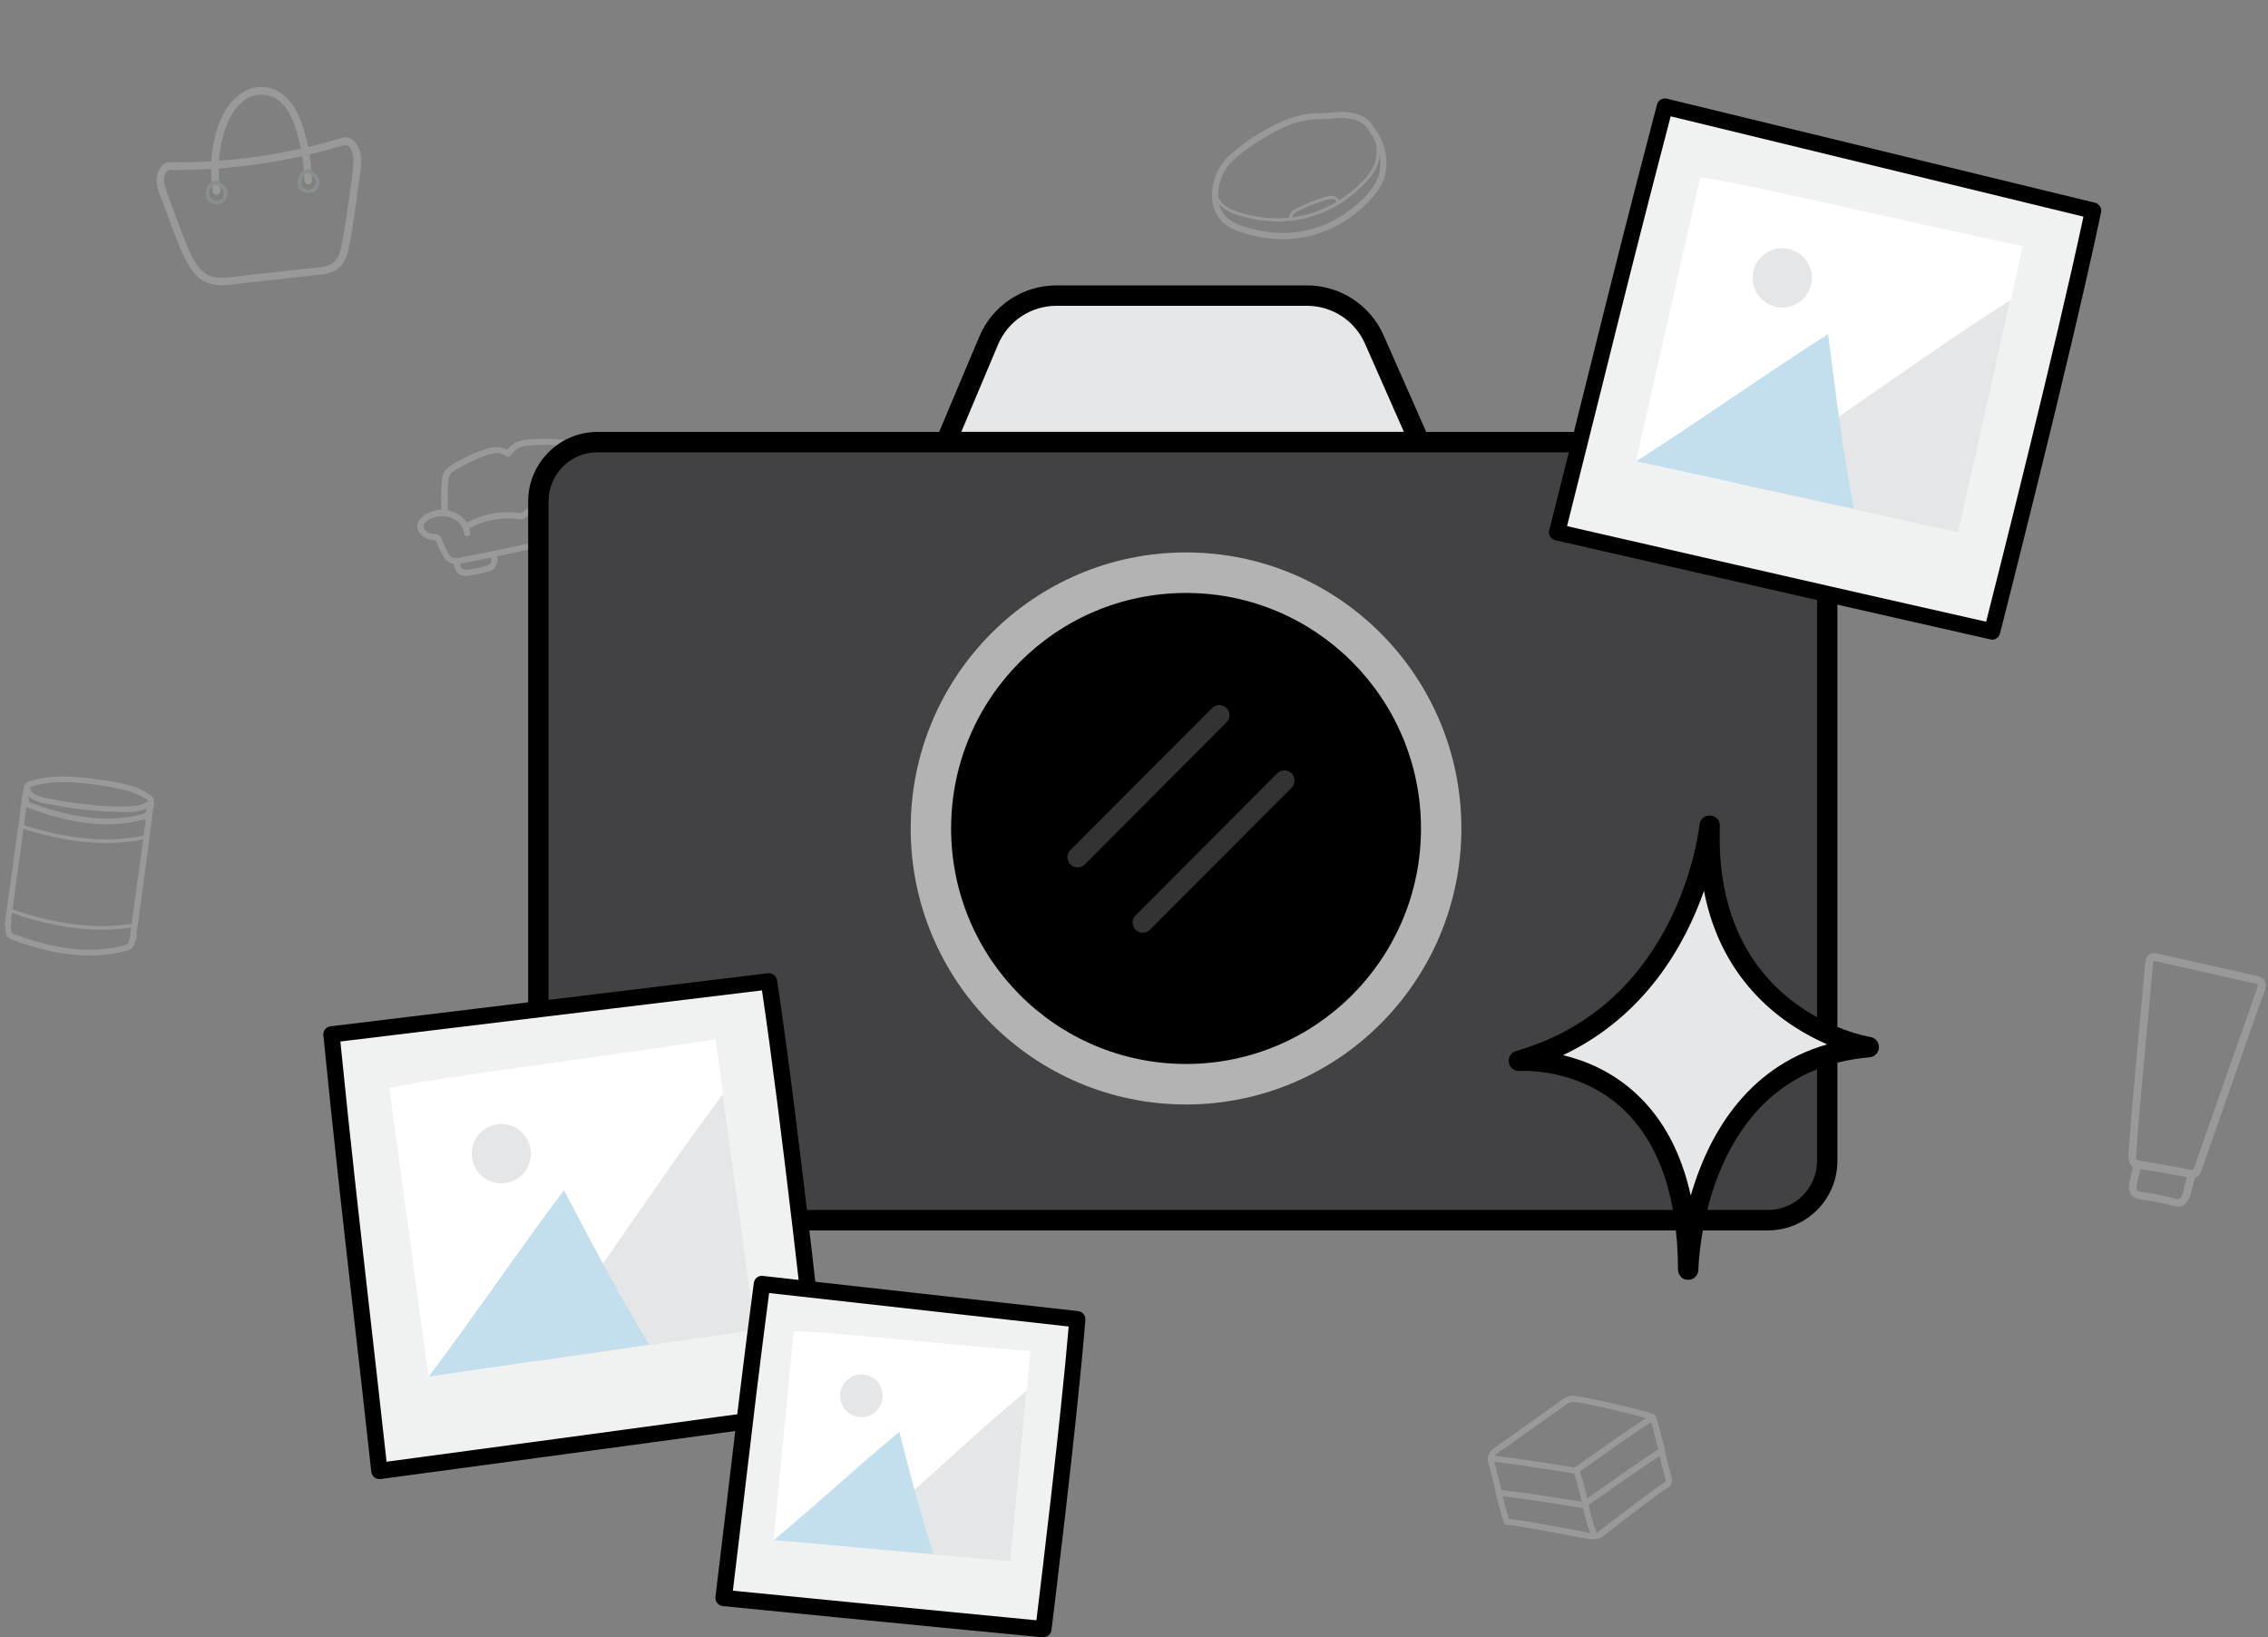
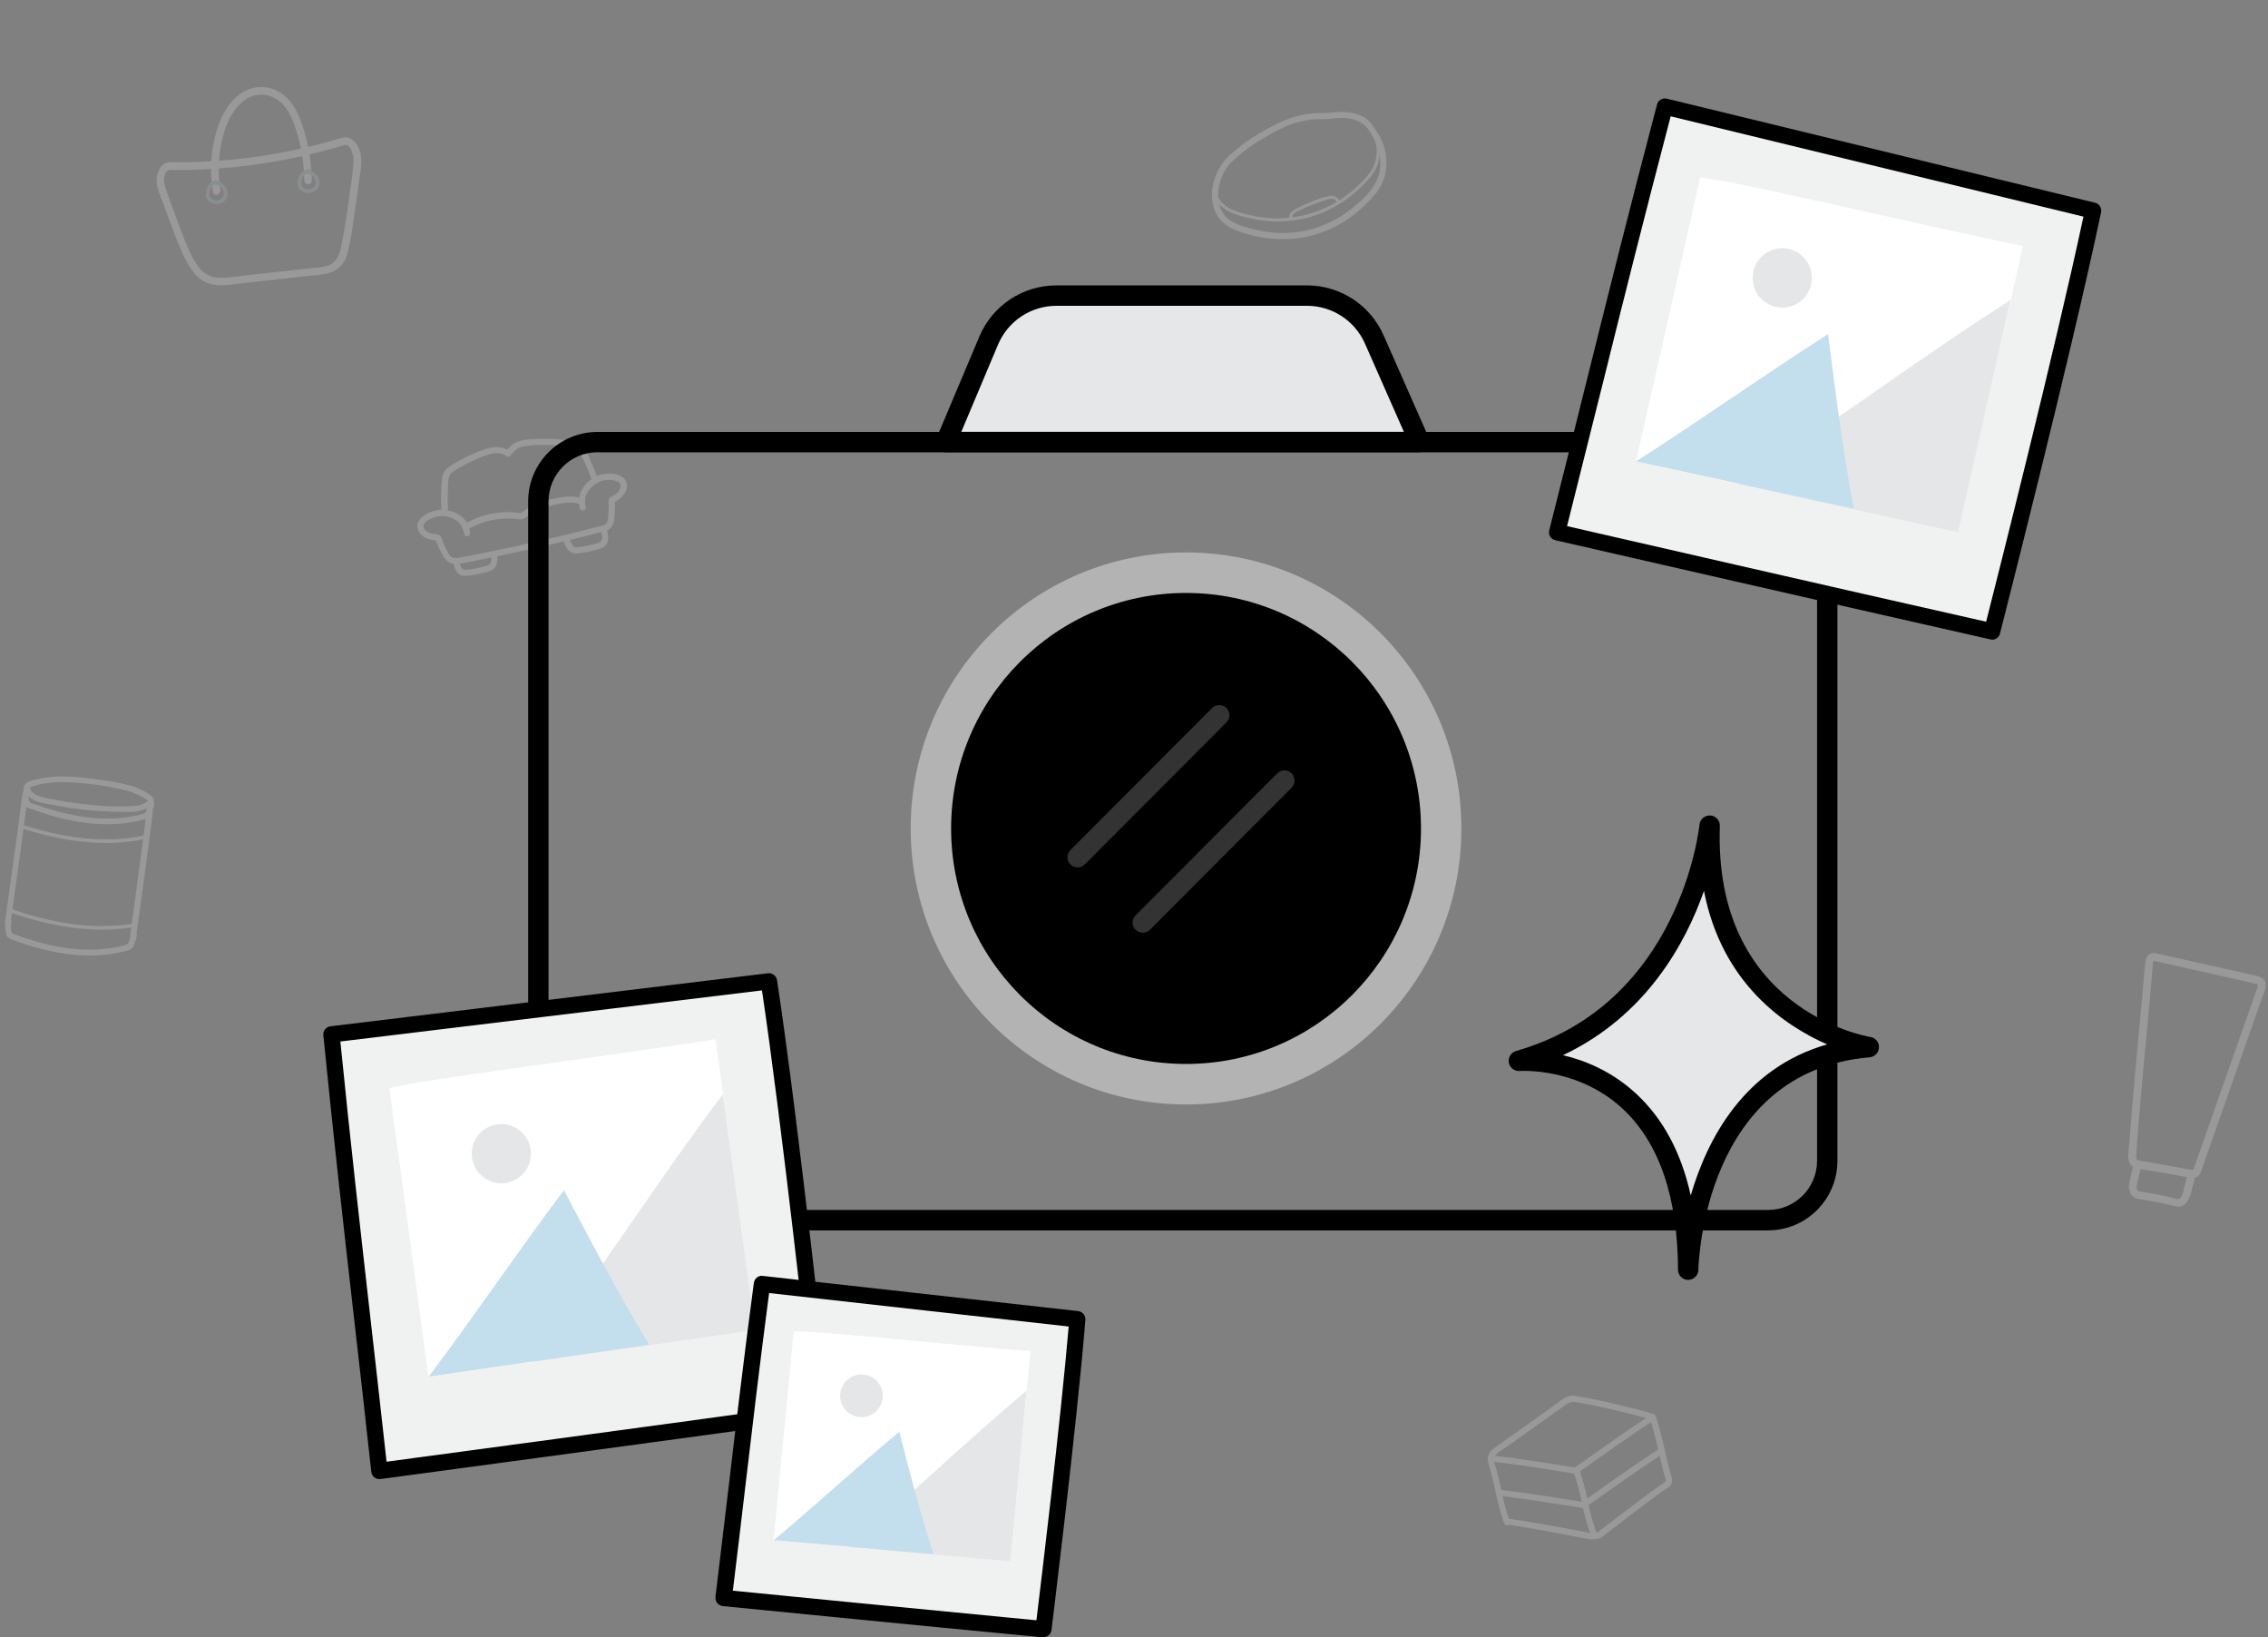
<svg xmlns="http://www.w3.org/2000/svg" width="345" height="249" viewBox="0 0 345 249" fill="none">
  <rect x="0" y="0" width="345" height="249" fill="#808080" stroke="none" />
  <g clip-path="url(#clip0_4124_23742)">
    <g opacity="0.2">
      <path d="M52.386 22.055C53.392 21.807 53.779 23.715 53.779 24.367C53.702 25.841 53.531 27.316 53.284 28.774C52.897 31.707 52.494 34.655 51.89 37.542C51.658 38.675 51.271 39.807 50.125 40.288C49.072 40.738 47.802 40.723 46.672 40.847C43.683 41.173 40.695 41.514 37.722 41.84C36.406 41.98 35.074 42.213 33.742 42.244C32.55 42.337 31.389 41.871 30.553 41.018C29.716 40.009 29.051 38.876 28.586 37.65C27.998 36.331 27.502 34.966 26.991 33.616C26.48 32.219 25.969 30.823 25.458 29.426C25.102 28.448 24.591 27.114 25.303 26.152C25.629 25.717 26.171 25.857 26.666 25.857C27.394 25.857 28.122 25.857 28.849 25.826C30.305 25.795 31.76 25.717 33.216 25.624C39.719 25.143 46.145 23.948 52.401 22.055C52.695 21.962 52.865 21.636 52.773 21.326C52.68 21.046 52.386 20.875 52.107 20.938C45.867 22.831 39.425 24.026 32.906 24.476C31.265 24.584 29.639 24.662 27.998 24.677C27.27 24.677 26.527 24.646 25.799 24.677C25.288 24.677 24.823 24.926 24.498 25.314C23.832 26.276 23.647 27.486 23.987 28.603C24.189 29.364 24.514 30.109 24.792 30.838C25.102 31.676 25.412 32.514 25.721 33.367C26.248 34.826 26.79 36.285 27.409 37.712C27.936 39.078 28.648 40.366 29.531 41.53C30.336 42.523 31.497 43.175 32.782 43.33C34.191 43.501 35.662 43.206 37.072 43.051L46.919 41.964C48.143 41.825 49.49 41.809 50.651 41.297C51.751 40.77 52.556 39.776 52.835 38.581C53.268 36.859 53.578 35.105 53.795 33.336C54.089 31.521 54.337 29.69 54.569 27.874C54.77 26.26 55.266 24.383 54.693 22.8C54.306 21.713 53.377 20.627 52.122 20.938C51.41 21.108 51.72 22.226 52.432 22.039L52.386 22.055Z" fill="white" />
      <path d="M33.526 28.914C33.124 26.431 33.201 23.901 33.743 21.45C34.223 19.308 35.075 17.089 36.747 15.599C38.234 14.187 40.495 14.001 42.182 15.149C43.746 16.189 44.536 18.16 45.078 19.882C45.837 22.334 46.255 24.895 46.286 27.471C46.286 27.781 46.564 28.029 46.874 28.029C47.184 28.029 47.416 27.781 47.431 27.471C47.385 24.91 46.998 22.365 46.27 19.898C45.666 17.927 44.815 15.739 43.127 14.435C41.362 13.008 38.884 12.837 36.949 14.017C34.843 15.289 33.635 17.632 32.938 19.913C32.056 22.924 31.87 26.105 32.396 29.209C32.52 29.938 33.619 29.628 33.495 28.898L33.526 28.914Z" fill="white" />
      <path d="M33.2 27.439C32.441 27.269 31.791 27.905 31.497 28.541C31.218 29.177 31.172 30.108 31.745 30.605C32.318 31.07 33.107 31.163 33.773 30.853C34.47 30.481 34.795 29.658 34.532 28.913C34.269 28.138 33.572 27.594 32.767 27.532C32.612 27.532 32.488 27.672 32.488 27.827C32.488 27.967 32.612 28.091 32.767 28.107C33.247 28.153 33.68 28.448 33.882 28.882C34.16 29.317 34.067 29.907 33.665 30.233C33.262 30.512 32.751 30.543 32.318 30.31C32.101 30.217 31.946 30.015 31.899 29.782C31.838 29.534 31.853 29.255 31.915 29.007C31.992 28.743 32.132 28.494 32.333 28.293C32.503 28.091 32.751 27.967 33.03 27.998C33.386 28.076 33.541 27.532 33.185 27.439H33.2Z" fill="#B0CAD1" />
      <path d="M47.183 25.764C46.424 25.593 45.773 26.229 45.479 26.865C45.201 27.502 45.154 28.433 45.727 28.929C46.3 29.395 47.09 29.488 47.755 29.177C48.452 28.805 48.778 27.983 48.514 27.238C48.251 26.462 47.554 25.919 46.749 25.857C46.594 25.857 46.47 25.996 46.47 26.151C46.47 26.291 46.594 26.415 46.749 26.431C47.229 26.477 47.663 26.772 47.864 27.207C48.143 27.641 48.05 28.231 47.647 28.557C47.245 28.836 46.734 28.867 46.3 28.634C46.083 28.541 45.928 28.339 45.882 28.107C45.82 27.858 45.836 27.579 45.897 27.331C45.975 27.067 46.114 26.819 46.316 26.617C46.486 26.415 46.734 26.291 47.012 26.322C47.368 26.4 47.523 25.857 47.167 25.764H47.183Z" fill="#B0CAD1" />
      <path d="M22.298 123.305C22.252 123.15 22.298 123.259 22.283 123.367C22.283 123.507 22.267 123.631 22.252 123.771C22.206 124.252 22.143 124.717 22.082 125.198C21.896 126.688 21.71 128.178 21.509 129.652C21.06 132.988 20.611 136.34 20.146 139.676C20.038 140.483 19.945 141.29 19.805 142.097C19.712 142.625 20.487 142.873 20.642 142.33L20.688 142.159L20.162 142.454H20.224L19.914 142.066C19.883 142.283 19.836 142.485 19.744 142.687C19.697 142.811 19.651 142.935 19.635 143.059C19.635 143.385 19.387 143.665 19.062 143.711C18.288 143.944 17.514 144.099 16.724 144.208C14.835 144.471 12.93 144.502 11.041 144.285C9.121 144.068 7.232 143.696 5.389 143.137C4.476 142.873 3.562 142.578 2.664 142.252C2.231 142.097 1.751 142.051 1.72 141.539C1.627 141.135 1.642 140.701 1.735 140.297C1.936 139.816 1.209 139.599 0.945 139.971L0.775 140.22L1.565 140.545C1.921 138.357 2.184 136.138 2.494 133.95C2.974 130.505 3.454 127.045 3.903 123.6C3.98 123.026 4.058 122.452 4.12 121.862C4.182 121.598 4.197 121.334 4.166 121.07C4.089 120.838 3.857 120.714 3.624 120.791C3.407 120.853 3.284 121.086 3.33 121.303C3.284 121.117 3.33 121.272 3.315 121.381C3.315 121.521 3.284 121.645 3.268 121.784C3.222 122.265 3.16 122.731 3.098 123.196C2.912 124.702 2.711 126.207 2.494 127.712C2.029 131.111 1.565 134.509 1.085 137.907C0.976 138.714 0.868 139.521 0.744 140.328C0.682 140.561 0.837 140.794 1.069 140.856C1.255 140.902 1.441 140.825 1.534 140.67L1.704 140.421L0.915 140.095C0.806 140.406 0.775 140.747 0.822 141.089C0.822 141.477 0.868 141.864 0.976 142.237C1.24 142.811 1.998 142.951 2.54 143.152C4.275 143.789 6.071 144.301 7.882 144.689C11.366 145.418 15.005 145.604 18.489 144.782C19.078 144.642 19.79 144.549 20.208 144.068C20.378 143.835 20.471 143.556 20.502 143.261C20.564 143.059 20.688 142.904 20.735 142.687C20.765 142.501 20.781 142.299 20.812 142.113C20.812 141.927 20.688 141.756 20.502 141.694H20.44C20.208 141.616 19.976 141.74 19.914 141.973L19.867 142.144L20.703 142.377C21.06 140.204 21.307 138.016 21.617 135.844C22.082 132.43 22.546 129.031 22.98 125.617C23.057 125.043 23.119 124.484 23.181 123.91C23.243 123.646 23.258 123.383 23.212 123.119C23.042 122.591 22.206 122.824 22.376 123.352L22.298 123.305Z" fill="white" />
      <path d="M4.414 119.767C4.708 119.705 4.987 119.612 5.265 119.488C5.544 119.41 5.838 119.332 6.117 119.27C6.752 119.131 7.387 119.038 8.037 118.991C9.245 118.913 10.468 118.929 11.691 119.038C14.03 119.193 16.337 119.534 18.613 120.062C19.712 120.31 20.781 120.714 21.787 121.257C22.004 121.365 22.205 121.489 22.391 121.645C22.639 121.877 22.515 121.691 22.468 121.815C22.422 121.924 22.159 122.064 22.05 122.126C21.493 122.405 20.889 122.576 20.254 122.591C17.746 122.715 15.237 122.607 12.76 122.281C11.304 122.126 9.864 121.908 8.44 121.629C7.232 121.396 5.606 121.288 4.739 120.31C4.367 119.891 3.763 120.512 4.135 120.915C5.08 121.986 6.674 122.157 8.006 122.405C9.555 122.7 11.103 122.948 12.667 123.119C14.262 123.29 15.857 123.414 17.451 123.445C18.861 123.476 20.44 123.631 21.803 123.15C22.701 122.84 24.11 121.877 22.948 120.962C21.849 120.186 20.61 119.627 19.294 119.332C17.901 118.991 16.491 118.727 15.067 118.572C13.55 118.355 12.032 118.169 10.514 118.107C8.842 118.013 7.17 118.153 5.529 118.526C4.956 118.665 4.12 118.805 3.763 119.332C3.5 119.705 3.593 120.217 3.965 120.481C4.042 120.527 4.12 120.574 4.212 120.605C4.445 120.667 4.677 120.512 4.723 120.279C4.77 120.062 4.646 119.829 4.429 119.767H4.414Z" fill="white" />
      <path d="M22.826 122.514H22.887L22.578 122.126C22.547 122.343 22.5 122.545 22.407 122.746C22.361 122.871 22.315 122.995 22.299 123.119C22.299 123.445 22.051 123.724 21.726 123.771C20.952 124.003 20.178 124.159 19.388 124.267C17.499 124.531 15.594 124.562 13.705 124.345C11.785 124.128 9.896 123.755 8.053 123.196C7.14 122.933 6.226 122.638 5.328 122.312C4.895 122.157 4.415 122.11 4.384 121.598C4.291 121.195 4.306 120.76 4.399 120.357C4.616 119.845 3.78 119.627 3.563 120.124C3.455 120.434 3.424 120.776 3.47 121.117C3.47 121.505 3.517 121.893 3.625 122.265C3.888 122.84 4.647 122.979 5.189 123.181C6.923 123.817 8.719 124.329 10.531 124.717C14.015 125.447 17.654 125.633 21.138 124.81C21.726 124.671 22.438 124.578 22.857 124.096C23.027 123.864 23.12 123.584 23.151 123.29C23.213 123.088 23.337 122.933 23.383 122.715C23.414 122.529 23.429 122.327 23.46 122.141C23.46 121.955 23.337 121.784 23.151 121.722H23.089C22.562 121.521 22.33 122.358 22.857 122.529L22.826 122.514Z" fill="white" />
      <path d="M1.317 138.699C2.091 138.885 2.834 139.211 3.593 139.444C4.382 139.677 5.172 139.894 5.962 140.096C7.588 140.499 9.229 140.825 10.886 141.058C14.076 141.523 17.312 141.492 20.486 140.98C20.827 140.918 20.687 140.406 20.347 140.453C17.126 140.965 13.843 140.965 10.623 140.468C9.074 140.235 7.526 139.94 5.993 139.537C5.203 139.335 4.413 139.118 3.624 138.87C2.896 138.652 2.184 138.342 1.44 138.156C1.301 138.125 1.146 138.218 1.115 138.358H1.131C1.1 138.497 1.177 138.621 1.301 138.668L1.317 138.699Z" fill="white" />
      <path d="M3.066 125.897C9.198 127.883 15.949 129 22.313 127.526C22.654 127.449 22.514 126.921 22.174 126.999C15.903 128.442 9.26 127.324 3.221 125.369C2.896 125.261 2.756 125.788 3.082 125.897H3.066Z" fill="white" />
      <path d="M239.31 213.169C241.865 213.557 244.405 214.147 246.929 214.752C247.997 215.016 249.066 215.279 250.118 215.59C250.428 215.683 250.738 215.776 251.032 215.885C251.125 215.916 251.125 215.885 251.078 215.9C251.109 215.9 251.125 215.916 251.156 215.931C251.094 215.745 250.986 215.528 251.001 215.76C251.032 215.885 251.063 215.993 251.109 216.117C251.202 216.412 251.28 216.707 251.373 217.002C251.961 219.019 252.364 221.068 252.859 223.1C252.968 223.566 253.091 224.031 253.231 224.481C253.355 224.9 253.571 225.211 253.153 225.475C252.302 226.018 251.481 226.638 250.676 227.228C249.004 228.454 247.362 229.727 245.705 230.983C245.287 231.294 244.885 231.62 244.467 231.93L243.832 232.427C243.661 232.551 243.305 232.737 243.197 232.923C243.104 233.094 243.274 232.97 243.12 233.032C243.011 233.063 242.887 233.078 242.779 233.078C242.562 233.125 242.345 233.14 242.113 233.156C241.649 233.109 241.199 233.032 240.75 232.908C240.147 232.799 239.543 232.675 238.923 232.566C237.762 232.349 236.616 232.132 235.455 231.93C234.293 231.713 233.132 231.527 231.986 231.34C231.382 231.247 230.763 231.154 230.159 231.061C229.803 230.983 229.447 230.983 229.091 231.061L229.664 231.387C229.137 229.882 228.719 228.345 228.425 226.794C228.255 225.987 228.069 225.18 227.852 224.373C227.759 224 227.651 223.628 227.558 223.24C227.418 222.852 227.31 222.464 227.233 222.076C227.109 221.192 228.409 220.586 228.998 220.167L236.647 214.721L238.041 213.728C238.428 213.371 238.939 213.184 239.45 213.2C240.054 213.262 240.038 212.315 239.45 212.253C238.335 212.129 237.452 212.983 236.616 213.588L232.699 216.381L228.688 219.236L227.449 220.121C227.062 220.338 226.753 220.664 226.52 221.036C226.118 221.812 226.412 222.542 226.629 223.318C226.892 224.233 227.124 225.164 227.341 226.095C227.697 227.973 228.177 229.82 228.797 231.62C228.874 231.868 229.122 232.008 229.369 231.946C229.679 231.899 230.004 231.915 230.299 232.008C230.84 232.085 231.398 232.178 231.94 232.271C233.07 232.458 234.201 232.644 235.315 232.861C237.499 233.249 239.667 233.715 241.85 234.087C242.299 234.118 242.732 234.087 243.166 233.994C243.491 233.901 243.785 233.73 244.018 233.482L245.458 232.38C247.192 231.03 248.942 229.695 250.707 228.392C251.589 227.74 252.457 227.042 253.37 226.452C253.664 226.313 253.928 226.111 254.129 225.878C254.346 225.552 254.408 225.149 254.299 224.761C254.036 223.721 253.726 222.697 253.494 221.642C253.262 220.571 253.03 219.516 252.751 218.461C252.611 217.933 252.472 217.39 252.317 216.862C252.209 216.381 252.069 215.916 251.884 215.45C251.744 215.155 251.512 215.078 251.218 214.969C250.335 214.659 249.422 214.441 248.508 214.209C245.566 213.464 242.578 212.75 239.574 212.284C238.97 212.191 238.722 213.107 239.326 213.2L239.31 213.169Z" fill="white" />
      <path d="M239.791 223.566C240.256 224.994 240.643 226.421 240.968 227.88C241.355 229.618 241.665 231.402 242.33 233.063" fill="white" />
      <path d="M239.342 223.69C239.853 225.273 240.286 226.887 240.642 228.516C240.936 230.099 241.355 231.666 241.896 233.187C242.113 233.746 243.027 233.497 242.795 232.939C242.253 231.418 241.835 229.851 241.54 228.268C241.184 226.638 240.751 225.025 240.24 223.442C240.054 222.868 239.156 223.116 239.342 223.69Z" fill="white" />
      <path d="M227.094 221.828C230.779 222.247 234.464 222.836 238.15 223.426L239.76 223.674" fill="white" />
      <path d="M227.094 222.293C231.29 222.774 235.455 223.457 239.636 224.125C240.224 224.218 240.488 223.318 239.884 223.225C235.625 222.557 231.383 221.859 227.094 221.362C226.49 221.3 226.505 222.231 227.094 222.293Z" fill="white" />
      <path d="M228.131 227.026C231.816 227.445 235.501 228.035 239.187 228.625L240.797 228.873" fill="white" />
      <path d="M228.131 227.492C232.327 227.973 236.492 228.656 240.673 229.323C241.261 229.416 241.525 228.516 240.921 228.423C236.663 227.756 232.42 227.058 228.131 226.561C227.527 226.499 227.542 227.43 228.131 227.508V227.492Z" fill="white" />
      <path d="M251.404 215.543C247.967 217.778 244.607 220.152 241.262 222.526L239.791 223.566" fill="white" />
      <path d="M251.171 215.14C247.223 217.715 243.398 220.447 239.558 223.162C239.063 223.504 239.543 224.326 240.038 223.969C243.878 221.254 247.718 218.522 251.651 215.946C252.162 215.621 251.682 214.798 251.171 215.14Z" fill="white" />
      <path d="M252.689 220.695C249.252 222.93 245.892 225.304 242.547 227.678L241.076 228.718" fill="white" />
      <path d="M252.441 220.292C248.492 222.868 244.668 225.599 240.828 228.315C240.332 228.656 240.812 229.478 241.308 229.122C245.148 226.406 248.988 223.675 252.921 221.099C253.432 220.773 252.952 219.95 252.441 220.292Z" fill="white" />
      <path d="M210.664 26.706C211.206 24.456 210.788 22.082 209.519 20.142C208.915 19.273 208.466 18.389 207.537 17.83C206.762 17.411 205.895 17.147 205.028 17.07C203.898 16.899 202.86 17.132 201.73 17.194C201.126 17.225 200.507 17.178 199.903 17.225C199.16 17.287 198.416 17.396 197.689 17.566C196.326 17.908 195.01 18.404 193.771 19.056C192.579 19.677 191.402 20.36 190.272 21.089C189.281 21.756 188.321 22.501 187.422 23.292C186.524 24.006 185.797 24.906 185.286 25.93C184.248 28.025 183.923 30.617 185.146 32.727C186.292 34.698 188.692 35.365 190.767 35.862C193.183 36.436 195.676 36.529 198.122 36.126C200.785 35.66 203.294 34.605 205.477 33.007C206.639 32.169 207.692 31.206 208.652 30.151C209.596 29.189 210.277 28.01 210.68 26.722C210.742 26.474 210.572 26.21 210.324 26.163C210.076 26.101 209.844 26.256 209.766 26.489C209.162 28.662 207.32 30.384 205.601 31.734C203.867 33.131 201.869 34.17 199.733 34.791C197.611 35.396 195.381 35.583 193.183 35.319C192.021 35.179 190.86 34.946 189.745 34.605C188.785 34.372 187.856 33.984 187.02 33.441C185.162 32.091 184.991 29.546 185.642 27.513C185.936 26.536 186.447 25.62 187.113 24.844C187.856 24.115 188.646 23.432 189.497 22.811C190.395 22.113 191.356 21.477 192.362 20.934C193.446 20.266 194.592 19.661 195.753 19.149C196.961 18.652 198.246 18.327 199.547 18.172C200.182 18.125 200.832 18.109 201.467 18.125C201.993 18.109 202.52 18.063 203.046 17.985C204.889 17.768 207.134 18.094 208.202 19.785C208.899 20.763 209.426 21.849 209.751 22.997C210.03 24.146 210.045 25.341 209.782 26.489C209.735 26.737 209.89 26.986 210.138 27.048C210.37 27.094 210.618 26.955 210.68 26.722L210.664 26.706Z" fill="white" />
      <path d="M196.62 33.1C196.449 32.448 197.456 32.107 197.889 31.889C198.509 31.579 199.144 31.315 199.794 31.067C200.398 30.834 201.002 30.632 201.606 30.446C202.148 30.276 203.123 29.965 203.324 30.772C203.402 31.067 203.851 30.943 203.774 30.648C203.572 30.012 202.906 29.639 202.256 29.794C201.358 29.981 200.491 30.244 199.655 30.617C198.803 30.943 197.982 31.315 197.177 31.734C196.589 32.044 195.954 32.479 196.155 33.239C196.186 33.364 196.326 33.441 196.449 33.395C196.573 33.364 196.651 33.224 196.604 33.1H196.62Z" fill="white" />
      <path d="M184.79 30.058C185.812 32.153 188.165 32.758 190.271 33.224C192.625 33.751 195.056 33.813 197.425 33.425C199.778 33.022 202.039 32.137 204.037 30.834C205.074 30.167 206.05 29.406 206.932 28.553C207.799 27.792 208.543 26.908 209.146 25.93C210.463 23.587 209.967 20.732 208.295 18.699C208.109 18.466 207.784 18.808 207.97 19.04C209.534 20.856 209.859 23.432 208.806 25.573C208.264 26.504 207.567 27.342 206.762 28.056C205.926 28.879 205.012 29.608 204.037 30.26C200.32 32.727 195.799 33.705 191.386 32.96C190.132 32.758 188.893 32.432 187.701 31.982C186.601 31.61 185.703 30.834 185.177 29.81C185.037 29.546 184.65 29.779 184.774 30.058H184.79Z" fill="white" />
      <path d="M68.938 85.411C69.061 86.171 69.294 87.087 70.052 87.443C70.439 87.583 70.858 87.614 71.26 87.537C71.709 87.49 72.158 87.428 72.592 87.335C73.025 87.242 73.474 87.149 73.924 87.024C74.326 86.947 74.698 86.792 75.038 86.574C75.72 86.062 75.72 84.976 75.658 84.2C75.627 83.936 75.394 83.75 75.147 83.781C74.899 83.812 74.713 84.029 74.729 84.278C74.76 84.604 74.76 84.93 74.713 85.255C74.713 85.488 74.605 85.721 74.419 85.876C74.14 86.016 73.862 86.109 73.552 86.171C73.211 86.264 72.871 86.342 72.53 86.419C72.205 86.481 71.864 86.528 71.523 86.574C71.229 86.621 70.951 86.652 70.656 86.652C70.083 86.606 69.96 85.783 69.882 85.349C69.789 84.759 68.86 84.821 68.953 85.426L68.938 85.411Z" fill="white" />
      <path d="M91.421 80.755C91.529 81.19 91.793 82.028 91.359 82.385C91.096 82.54 90.817 82.648 90.523 82.695C90.182 82.788 89.841 82.881 89.501 82.959C89.176 83.037 88.85 83.083 88.51 83.13C88.185 83.192 87.859 83.223 87.519 83.223C87.256 83.192 87.116 82.959 86.992 82.757C86.822 82.478 86.698 82.168 86.59 81.857C86.404 81.283 85.521 81.609 85.707 82.183C85.939 82.912 86.373 83.921 87.194 84.123C87.596 84.185 87.999 84.169 88.401 84.092C88.866 84.03 89.331 83.952 89.795 83.843C90.26 83.735 90.709 83.626 91.158 83.487C91.529 83.393 91.885 83.207 92.149 82.928C92.722 82.23 92.489 81.236 92.288 80.445C92.195 80.197 91.932 80.073 91.684 80.166C91.452 80.259 91.328 80.523 91.405 80.771L91.421 80.755Z" fill="white" />
      <path d="M68.149 77.481C68.087 76.115 68.087 74.75 68.18 73.4C68.226 72.794 68.273 72.22 68.784 71.832C69.279 71.491 69.806 71.165 70.332 70.886C71.447 70.265 72.593 69.737 73.785 69.303C74.869 68.915 76.03 68.636 77.037 69.365C77.238 69.536 77.532 69.489 77.703 69.287C77.827 69.132 77.842 68.9 77.734 68.729C78.028 69.21 77.625 69.194 77.842 69.039C77.904 68.977 77.966 68.915 78.012 68.853C78.136 68.713 78.276 68.589 78.415 68.465C78.787 68.139 79.251 67.922 79.731 67.86C81.202 67.658 82.689 67.596 84.175 67.705C84.949 67.751 85.708 67.829 86.467 67.937C86.808 67.968 87.133 68.031 87.458 68.124C87.783 68.279 88.031 68.527 88.186 68.853C88.929 70.203 89.548 71.6 90.044 73.043C90.137 73.275 90.415 73.4 90.663 73.291C90.88 73.198 91.004 72.95 90.926 72.717C90.586 71.817 90.214 70.917 89.811 70.032C89.517 69.256 89.115 68.527 88.635 67.86C88.077 67.192 87.257 67.084 86.436 66.975C85.522 66.851 84.609 66.758 83.68 66.743C82.782 66.711 81.883 66.743 80.985 66.789C80.134 66.789 79.282 66.944 78.493 67.27C78.074 67.503 77.687 67.798 77.362 68.155C77.068 68.449 76.665 68.853 76.928 69.287L77.61 68.667C76.495 67.86 75.272 67.86 73.987 68.248C72.562 68.698 71.199 69.303 69.899 70.048C69.264 70.374 68.66 70.746 68.087 71.165C67.591 71.584 67.282 72.189 67.235 72.841C67.081 74.424 67.049 76.007 67.158 77.59C67.189 78.195 68.118 78.117 68.087 77.512L68.149 77.481Z" fill="white" />
      <path d="M89.099 77.186C88.959 76.286 88.882 75.448 89.486 74.688C89.966 74.005 90.632 73.493 91.39 73.182C92.226 72.903 93.124 72.918 93.945 73.229C94.89 73.694 94.208 74.719 93.62 75.184C93.357 75.386 92.954 75.494 92.722 75.758C92.474 76.053 92.567 76.503 92.582 76.844C92.582 77.294 92.582 77.76 92.536 78.21C92.552 78.66 92.49 79.095 92.319 79.514C92.211 79.715 92.01 79.839 91.793 79.886C91.297 80.041 90.771 80.15 90.275 80.274C89.315 80.522 88.355 80.755 87.395 81.003C83.478 81.965 79.56 82.865 75.612 83.672C73.676 84.076 71.741 84.479 69.805 84.821C69.433 84.914 69.031 84.883 68.69 84.712C68.365 84.464 68.133 84.138 67.993 83.75C67.761 83.315 67.56 82.881 67.374 82.431C67.235 82.121 67.157 81.639 66.879 81.407C66.569 81.159 66.058 81.252 65.686 81.159C65.222 81.065 64.804 80.802 64.525 80.414C63.983 79.451 65.562 78.831 66.213 78.629C67.204 78.35 68.257 78.489 69.139 79.001C70.099 79.467 70.409 80.274 70.641 81.252C70.781 81.841 71.663 81.515 71.524 80.926C71.276 79.933 70.935 79.048 70.068 78.443C69.248 77.869 68.272 77.543 67.281 77.496C65.764 77.496 62.744 78.707 63.642 80.724C64.045 81.609 65.113 82.074 66.027 82.167C66.12 82.167 66.228 82.167 66.321 82.183L66.259 82.09C66.29 82.167 66.321 82.26 66.352 82.338C66.445 82.586 66.553 82.834 66.662 83.067C66.909 83.61 67.173 84.138 67.467 84.65C67.87 85.41 68.706 85.86 69.573 85.783C70.146 85.705 70.719 85.597 71.276 85.472C71.911 85.348 72.546 85.224 73.181 85.1C77.903 84.153 82.611 83.114 87.302 81.965C88.464 81.686 89.641 81.391 90.802 81.081C91.653 80.864 92.613 80.802 93.124 79.995C93.326 79.622 93.434 79.203 93.45 78.784C93.511 78.163 93.543 77.543 93.543 76.907C93.543 76.829 93.543 76.208 93.527 76.193L93.372 76.394C93.465 76.348 93.558 76.317 93.635 76.27C93.713 76.224 93.79 76.193 93.868 76.131C94.286 75.867 94.657 75.525 94.952 75.122C95.555 74.269 95.555 73.12 94.626 72.499C93.728 71.894 92.381 71.956 91.375 72.189C90.353 72.484 89.455 73.12 88.835 73.989C88.046 74.967 87.999 76.022 88.185 77.217C88.278 77.807 89.222 77.745 89.114 77.139L89.099 77.186Z" fill="white" />
      <path d="M71.477 80.321C72.87 79.576 74.403 79.095 75.983 78.924C76.71 78.847 77.454 78.831 78.181 78.878C78.537 78.909 78.909 79.002 79.265 78.986C79.575 78.955 79.869 78.816 80.101 78.583C81.232 77.729 82.548 77.155 83.942 76.86C85.289 76.55 86.992 76.162 88.323 76.721C88.881 76.954 89.284 76.115 88.726 75.867C87.302 75.262 85.676 75.541 84.205 75.852C82.734 76.1 81.325 76.643 80.07 77.434C79.807 77.605 79.498 77.962 79.188 78.024C78.971 78.024 78.739 77.993 78.522 77.947C78.321 77.931 78.104 77.916 77.903 77.9C77.128 77.869 76.354 77.9 75.58 77.993C73.954 78.21 72.39 78.722 70.95 79.514C70.424 79.793 70.95 80.569 71.492 80.29L71.477 80.321Z" fill="white" />
      <path d="M324.507 177.307C324.29 178.099 324.089 178.906 323.934 179.697C323.748 180.364 323.841 181.063 324.182 181.668C324.6 182.304 325.25 182.335 325.947 182.444C326.783 182.568 327.604 182.723 328.424 182.878C329.245 183.049 330.05 183.251 330.871 183.437C331.475 183.623 332.125 183.437 332.543 182.971C332.992 182.351 333.286 181.637 333.41 180.892C333.519 180.52 333.612 180.132 333.705 179.759C333.844 179.402 333.906 179.014 333.859 178.642C333.766 178.332 333.441 178.145 333.132 178.223C332.791 178.316 332.59 178.673 332.667 179.014C332.667 179.076 332.698 179.123 332.729 179.17C333.085 179.852 334.107 179.247 333.751 178.564V178.533V179.139V179.092L333.41 179.371H333.441L332.714 178.952C332.729 178.735 332.714 178.735 332.683 178.952L332.636 179.123C332.59 179.294 332.559 179.449 332.512 179.62C332.435 179.945 332.342 180.271 332.249 180.597C332.172 181.156 331.986 181.683 331.692 182.165C331.351 182.568 330.793 182.227 330.36 182.133C329.741 181.978 329.106 181.839 328.471 181.714C327.836 181.59 327.201 181.482 326.582 181.373C326.257 181.327 325.916 181.28 325.591 181.218C325.405 181.187 325.281 181.202 325.157 181.032C324.863 180.613 325.08 180.008 325.188 179.557C325.328 178.921 325.482 178.27 325.668 177.633C325.746 177.307 325.544 176.997 325.219 176.919C324.925 176.857 324.615 177.028 324.522 177.307H324.507Z" fill="white" />
      <path d="M327.774 144.952C326.334 144.813 326.318 146.349 326.241 147.342C326.132 148.584 326.024 149.81 325.9 151.051C325.544 154.961 325.188 158.856 324.832 162.767C324.507 166.46 324.166 170.153 323.903 173.862C323.825 175.026 323.299 177.199 324.816 177.602C325.947 177.897 327.139 178.021 328.3 178.223L332.946 179.061C333.611 179.185 334.293 179.169 334.68 178.487C334.897 178.021 335.082 177.54 335.206 177.043C336.337 173.816 337.467 170.588 338.613 167.36C339.944 163.574 341.276 159.772 342.608 155.986C343.072 154.651 343.552 153.301 344.017 151.967C344.249 151.33 344.683 150.523 344.667 149.825C344.636 148.522 343.289 148.413 342.329 148.196L337.839 147.187L328.548 145.108L327.944 144.968C327.201 144.797 326.891 145.946 327.634 146.116L342.886 149.546C343.181 149.608 343.506 149.608 343.459 149.98C343.413 150.151 343.351 150.337 343.274 150.492L342.283 153.332C341.106 156.699 339.914 160.082 338.721 163.45C337.482 166.972 336.244 170.495 335.005 174.017L333.813 177.416C333.673 177.804 333.704 177.974 333.302 177.897L331.536 177.571L326.52 176.671C326.071 176.64 325.621 176.562 325.188 176.423C324.956 176.314 324.956 176.205 324.956 175.973C324.956 175.74 324.971 175.523 324.987 175.29C325.172 172.186 325.451 169.083 325.73 165.979C326.287 159.555 326.953 153.13 327.48 146.706C327.495 146.458 327.449 146.085 327.774 146.116C328.533 146.194 328.533 144.999 327.774 144.921V144.952Z" fill="white" />
    </g>
    <path d="M215.939 67.239H143.891L150.394 51.815C152.144 47.671 156.201 44.971 160.691 44.971H198.829C203.258 44.971 207.268 47.594 209.064 51.644L215.939 67.224V67.239Z" fill="#E6E7E8" />
    <path d="M215.939 68.776H143.89C143.379 68.776 142.884 68.512 142.605 68.077C142.326 67.643 142.265 67.1 142.466 66.619L148.969 51.194C150.967 46.461 155.566 43.404 160.691 43.404H198.829C203.861 43.404 208.445 46.383 210.473 51.008L217.348 66.588C217.565 67.069 217.518 67.627 217.224 68.062C216.93 68.496 216.45 68.76 215.924 68.76L215.939 68.776ZM146.229 65.672H213.554L207.639 52.264C206.106 48.773 202.638 46.507 198.829 46.507H160.691C156.82 46.507 153.336 48.82 151.818 52.404L146.229 65.672Z" fill="black" />
-     <path d="M268.972 67.239H90.887C85.918 67.239 81.891 71.276 81.891 76.255V176.563C81.891 181.542 85.918 185.579 90.887 185.579H268.972C273.941 185.579 277.969 181.542 277.969 176.563V76.255C277.969 71.276 273.941 67.239 268.972 67.239Z" fill="#424143" />
    <path d="M268.956 187.115H90.887C85.064 187.115 80.342 182.366 80.342 176.547V76.255C80.342 70.421 85.08 65.688 90.887 65.688H268.956C274.779 65.688 279.501 70.436 279.501 76.255V176.547C279.501 182.382 274.763 187.115 268.956 187.115ZM90.887 68.776C86.783 68.776 83.439 72.127 83.439 76.24V176.547C83.439 180.66 86.783 184.011 90.887 184.011H268.956C273.06 184.011 276.404 180.66 276.404 176.547V76.255C276.404 72.143 273.06 68.791 268.956 68.791H90.887V68.776Z" fill="black" />
    <path d="M180.416 167.966C203.549 167.966 222.301 149.173 222.301 125.99C222.301 102.807 203.549 84.014 180.416 84.014C157.284 84.014 138.531 102.807 138.531 125.99C138.531 149.173 157.284 167.966 180.416 167.966Z" fill="#B3B3B3" />
    <path d="M180.418 161.805C200.155 161.805 216.155 145.77 216.155 125.99C216.155 106.21 200.155 90.175 180.418 90.175C160.68 90.175 144.68 106.21 144.68 125.99C144.68 145.77 160.68 161.805 180.418 161.805Z" fill="black" />
    <path d="M260.022 125.571C260.022 125.571 257.42 153.798 231.004 161.34C231.004 161.34 256.646 159.26 256.77 193.089C256.77 193.089 257.42 161.495 284.239 159.26C284.239 159.26 258.984 155.086 260.022 125.586" fill="#E6E7E8" />
    <path d="M256.786 194.641C255.934 194.641 255.253 193.943 255.253 193.089C255.207 181.978 252.358 173.738 246.799 168.586C239.97 162.271 231.237 162.86 231.16 162.876C230.385 162.922 229.658 162.395 229.518 161.603C229.379 160.827 229.859 160.052 230.618 159.834C255.718 152.665 258.489 125.695 258.52 125.416C258.598 124.562 259.341 123.957 260.208 124.019C261.029 124.097 261.648 124.795 261.617 125.617C260.642 153.363 283.558 157.553 284.534 157.708C285.308 157.832 285.866 158.515 285.819 159.307C285.788 160.083 285.184 160.719 284.395 160.796C259.31 162.907 258.381 191.894 258.35 193.12C258.335 193.958 257.638 194.641 256.802 194.641H256.786ZM237.756 160.471C241.1 161.262 245.173 162.907 248.843 166.29C252.961 170.076 255.749 175.275 257.189 181.808C259.666 173.288 265.272 162.457 277.938 158.826C271.512 156.017 261.927 149.577 259.202 135.487C256.383 143.525 250.36 154.512 237.756 160.471Z" fill="black" />
    <path d="M124.967 214.582C98.783 218.197 57.703 223.706 57.703 223.706C54.901 198.179 52.965 182.863 50.41 157.305L116.962 149.236C120.337 171.52 124.967 214.582 124.967 214.582Z" fill="#F0F1F1" />
    <path d="M57.703 224.932C57.425 224.932 57.161 224.839 56.945 224.668C56.681 224.467 56.511 224.156 56.48 223.83C55.489 214.768 54.606 206.993 53.755 199.607C52.253 186.401 50.828 173.925 49.187 157.429C49.125 156.762 49.605 156.157 50.271 156.079L116.823 148.01C117.473 147.932 118.092 148.398 118.201 149.05C121.545 171.116 126.16 214.007 126.206 214.442C126.284 215.109 125.804 215.714 125.138 215.808C99.248 219.377 58.292 224.87 57.874 224.932C57.812 224.932 57.765 224.932 57.703 224.932ZM51.773 158.376C53.368 174.266 54.761 186.432 56.217 199.312C57.022 206.373 57.858 213.759 58.803 222.294C65.786 221.363 100.285 216.723 123.605 213.511C122.846 206.528 118.913 170.79 115.909 150.617L51.757 158.391L51.773 158.376Z" fill="black" />
    <path d="M59.268 165.793C61.188 179.62 63.278 195.541 65.183 209.383C81.07 207.226 114.949 201.95 114.825 202.26C114.609 202.788 110.784 171.566 108.848 158.05C93.689 160.409 80.125 162.069 65.539 164.319C62.782 164.738 62.612 164.785 59.268 165.467" fill="white" />
    <path d="M114.841 202.26L109.963 166.414C100.363 179.108 90.561 194.439 80.977 207.133L114.841 202.26Z" fill="#E5E6E7" />
    <path d="M98.736 204.48C94.246 197.124 89.802 188.636 85.791 181.001C79.009 189.986 71.995 200.383 65.197 209.368L98.736 204.48Z" fill="#C3DEEC" />
    <path d="M75.728 170.976C78.19 170.682 80.435 172.451 80.729 174.918C81.023 177.385 79.258 179.635 76.796 179.93C74.334 180.225 72.089 178.456 71.795 175.989V175.942C71.516 173.475 73.281 171.256 75.728 170.976Z" fill="#E5E6E7" />
    <path d="M158.724 247.758C139.771 245.958 110.072 243.025 110.072 243.025C112.317 224.668 113.479 213.619 115.91 195.277L163.88 200.631C162.58 216.816 158.724 247.758 158.724 247.758Z" fill="#F0F1F1" />
    <path d="M158.723 249C158.723 249 158.646 249 158.6 249C139.647 247.2 109.948 244.252 109.948 244.252C109.623 244.22 109.313 244.05 109.096 243.786C108.895 243.522 108.786 243.196 108.833 242.855C109.623 236.337 110.288 230.735 110.923 225.413C112.038 215.916 113.107 206.931 114.671 195.106C114.763 194.439 115.352 193.943 116.033 194.036L164.004 199.389C164.669 199.467 165.149 200.057 165.103 200.724C163.818 216.754 159.978 247.588 159.947 247.898C159.869 248.519 159.343 248.984 158.723 248.984V249ZM111.465 241.908C117.179 242.467 141.04 244.826 157.655 246.409C158.352 240.713 161.34 216.118 162.564 201.733L116.993 196.643C115.522 207.862 114.5 216.552 113.416 225.723C112.828 230.704 112.209 235.934 111.481 241.908H111.465Z" fill="black" />
    <path d="M120.709 202.695C119.78 212.704 118.618 224.218 117.674 234.227C129.163 235.344 153.783 237.253 153.644 237.455C153.396 237.796 155.874 215.28 156.741 205.472C145.716 204.619 135.945 203.533 125.354 202.695C123.357 202.539 123.217 202.54 120.771 202.462" fill="white" />
    <path d="M153.66 237.439L156.153 211.509C147.342 218.818 137.943 227.942 129.133 235.251L153.675 237.439H153.66Z" fill="#E5E6E7" />
    <path d="M142 236.353C140.064 230.456 138.346 223.768 136.797 217.747C130.557 222.915 123.93 229.044 117.689 234.227L142 236.353Z" fill="#C3DEEC" />
    <path d="M131.395 209.041C133.175 209.243 134.46 210.841 134.259 212.626C134.058 214.411 132.463 215.699 130.682 215.497C128.902 215.295 127.616 213.697 127.818 211.912V211.881C128.034 210.112 129.629 208.84 131.41 209.057" fill="#E5E6E7" />
    <path d="M303.037 96.025C277.241 90.206 236.857 80.941 236.857 80.941C243.16 56.051 246.705 41.029 253.255 16.201L318.398 32.029C313.768 54.095 303.037 96.04 303.037 96.04V96.025Z" fill="#F0F1F1" />
    <path d="M303.037 97.266C302.944 97.266 302.851 97.266 302.758 97.235C277.255 91.478 236.98 82.245 236.578 82.152C236.253 82.074 235.974 81.872 235.804 81.593C235.633 81.314 235.571 80.957 235.664 80.647C237.894 71.832 239.783 64.244 241.579 57.028C244.8 44.117 247.835 31.936 252.062 15.89C252.232 15.239 252.898 14.851 253.549 15.006L318.691 30.834C319.342 30.989 319.744 31.641 319.605 32.293C315.021 54.126 304.337 95.932 304.229 96.351C304.09 96.909 303.579 97.282 303.037 97.282V97.266ZM238.359 80.01C245.234 81.593 279.144 89.368 302.123 94.55C303.857 87.738 312.668 52.901 316.926 32.944L254.137 17.69C250.08 33.146 247.107 45.033 243.979 57.618C242.261 64.492 240.464 71.708 238.374 80.01H238.359Z" fill="black" />
    <path d="M258.566 27.25C256.615 35.971 254.447 45.514 252.326 54.84C251.134 60.085 249.957 65.253 248.873 70.156C264.512 73.71 298.082 80.678 297.85 80.926C297.447 81.345 304.802 50.759 307.714 37.429C292.694 34.31 279.408 31.098 264.961 28.087C262.236 27.513 262.05 27.498 258.69 26.97" fill="white" />
    <path d="M297.849 80.926L305.823 45.638C292.398 54.157 277.859 65.067 264.434 73.601L297.849 80.941V80.926Z" fill="#E5E6E7" />
    <path d="M281.994 77.357C280.353 68.884 279.176 59.372 278.077 50.821C268.585 56.842 258.365 64.136 248.873 70.157L281.994 77.357Z" fill="#C3DEEC" />
    <path d="M272.177 37.879C274.592 38.469 276.079 40.905 275.491 43.326C274.902 45.747 272.471 47.237 270.056 46.647C267.64 46.057 266.153 43.621 266.742 41.2V41.154C267.361 38.748 269.777 37.29 272.177 37.879Z" fill="#E5E6E7" />
    <path d="M163.925 131.917C163.523 131.917 163.136 131.762 162.826 131.467C162.222 130.862 162.222 129.885 162.826 129.279L184.38 107.679C184.984 107.073 185.96 107.073 186.563 107.679C187.167 108.284 187.167 109.261 186.563 109.867L165.009 131.467C164.7 131.778 164.312 131.917 163.91 131.917H163.925Z" fill="#333333" />
    <path d="M173.836 141.849C173.433 141.849 173.046 141.694 172.736 141.399C172.132 140.794 172.132 139.816 172.736 139.211L194.29 117.61C194.894 117.005 195.87 117.005 196.474 117.61C197.077 118.215 197.077 119.193 196.474 119.798L174.919 141.399C174.61 141.709 174.223 141.849 173.82 141.849H173.836Z" fill="#333333" />
  </g>
  <defs>
    <clipPath id="clip0_4124_23742">
      <rect width="344" height="249" fill="white" transform="translate(0.666)" />
    </clipPath>
  </defs>
</svg>